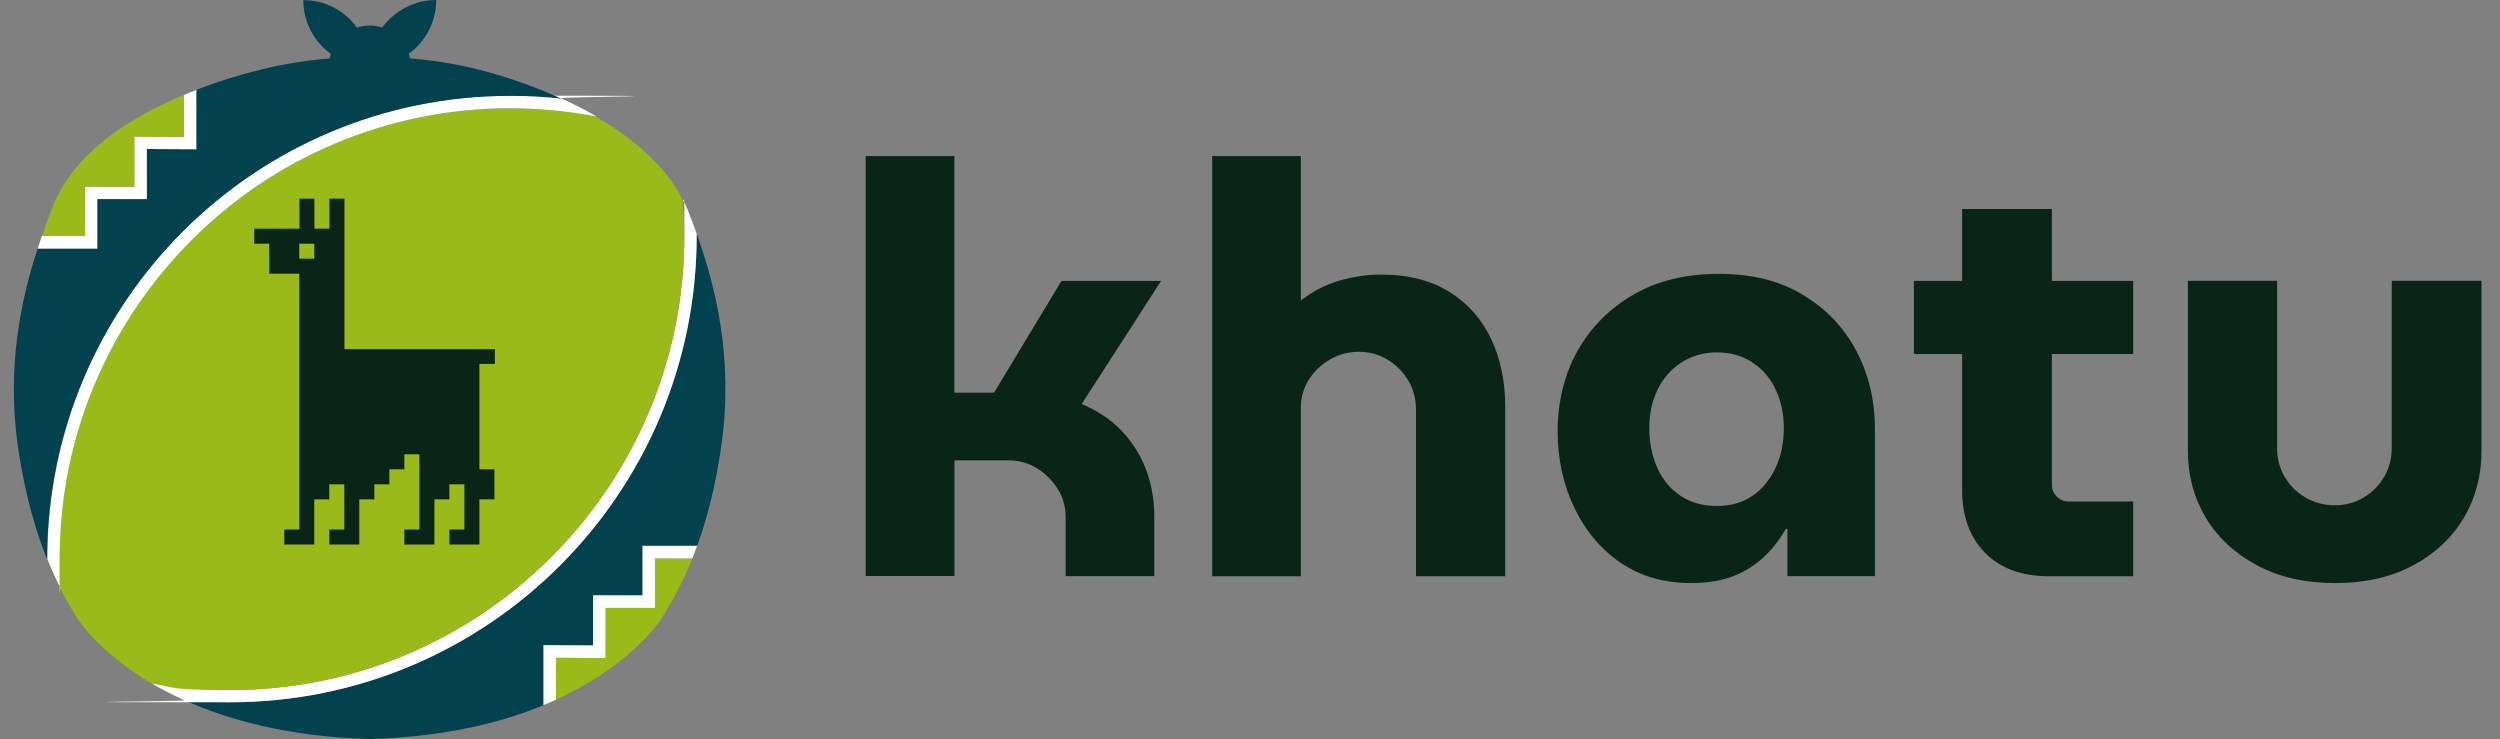
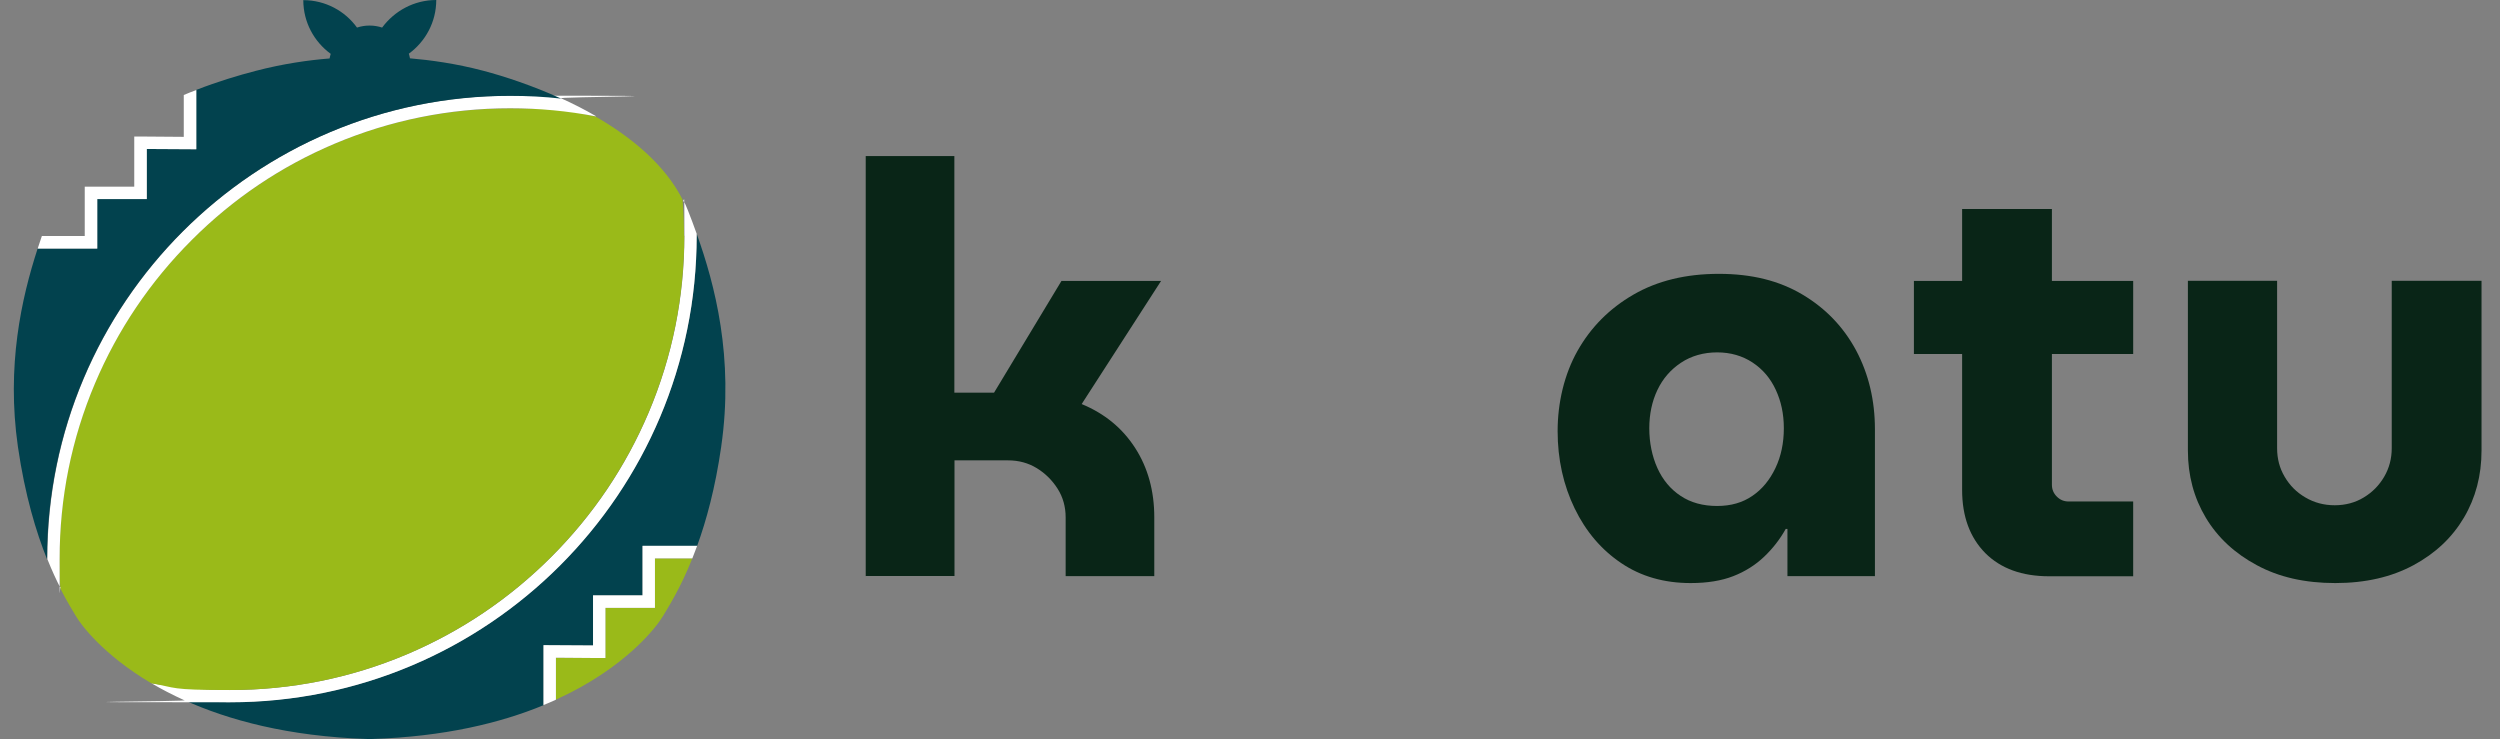
<svg xmlns="http://www.w3.org/2000/svg" id="Capa_1" version="1.1" viewBox="0 0 1731.8 512">
  <rect x="0" y="0" width="1731.8" height="512" fill="#808080" stroke="none" />
  <defs>
    <style>
      .st0, .st1 {
        fill: #fff;
      }

      .st1 {
        fill-rule: evenodd;
      }

      .st2 {
        fill: #02424e;
      }

      .st3 {
        fill: #9aba19;
      }

      .st4 {
        fill: #092517;
      }
    </style>
  </defs>
  <path class="st3" d="M479.6,386.8c-8.5,21.2-16.7,33.8-20.3,39.9-4.1,7-25.5,35.8-74.3,58v-29.1h25.7c0,.1,8.6.2,8.6.2v-34.7h34.3v-34.3h26Z" />
  <path class="st2" d="M499.6,309.4c-4.1,28.6-10.3,51.2-16.7,68.8h-37.8v34.3h-34.3v34.7l-34.3-.2v41.5c-29.8,12.3-68.7,21.8-118.7,23.4h0c-.6.1-1.2,0-1.8,0h-1.8c-54.6-1.8-96.1-13.1-126.7-27,10.5,1,21.1,1.5,31.8,1.5,178.6,0,323.3-144.8,323.3-323.3s0-.8,0-1.2c12.7,35.4,25.9,86,17,147.4h0Z" />
  <path class="st1" d="M482.9,378.2c-1.1,3-2.2,5.9-3.3,8.6h-25.9v34.3h-34.3v34.7h-8.6l-25.7-.2v29.1c-2.8,1.3-5.6,2.5-8.6,3.7v-41.5l34.3.2v-34.7h34.3v-34.3h37.8Z" />
  <path class="st0" d="M482.6,163.2c0,178.6-144.8,323.3-323.3,323.3s-21.3-.5-31.8-1.5c-8.3-3.8-15.8-7.7-22.6-11.7,17.8,3.1,36,4.7,54.4,4.7,42.5,0,83.7-8.3,122.5-24.7,37.5-15.9,71.1-38.5,100.1-67.5s51.6-62.6,67.5-100.1c16.4-38.8,24.7-80,24.7-122.5s-.3-16.8-1-25.1c1.3,2.6,2.5,5.2,3.5,7.8,1.9,4.9,4,10.3,6,16v1.2h0Z" />
  <path class="st3" d="M474,163.2c0,42.5-8.3,83.7-24.7,122.5-15.9,37.5-38.5,71.1-67.5,100.1s-62.6,51.6-100.1,67.5c-38.8,16.4-80,24.7-122.5,24.7s-36.5-1.6-54.4-4.7c-33.3-19.7-48.8-40.6-52.2-46.5-2.2-3.8-6.2-10-10.8-19.1-.4-6.8-.7-13.6-.7-20.5,0-42.1,8.3-83,24.5-121.5,15.7-37.2,38.2-70.6,66.9-99.2,28.7-28.7,62.1-51.2,99.2-66.9,38.5-16.3,79.4-24.5,121.5-24.5s39.9,1.9,59.3,5.6c25,14.4,48.1,33.4,60.3,57.5.7,8.3,1,16.7,1,25.1h.2Z" />
  <path class="st0" d="M412.7,80.6c-19.4-3.7-39.2-5.6-59.3-5.6-42.2,0-83,8.3-121.5,24.5-37.2,15.7-70.6,38.2-99.2,66.9-28.7,28.7-51.2,62.1-66.9,99.2-16.3,38.5-24.5,79.4-24.5,121.5s.2,13.7.7,20.5c-2.9-5.6-6-12.3-9.2-20.3v-.2c0-177.2,143.6-320.8,320.8-320.8s23.7.7,35.3,1.9c8,3.6,16.1,7.7,24,12.3h-.2Z" />
  <path class="st2" d="M388.7,68.3c-11.6-1.3-23.4-1.9-35.3-1.9-177.2,0-320.8,143.6-320.8,320.8v.2c-7.5-18.7-15.3-44.2-20.2-78-8-55.9,2.4-102.6,13.7-137.3h41.2c0,.1,0-34.2,0-34.2h34.3v-34.7l34.3.2v-41.1c15.2-5.9,29.6-10.2,41.2-13.2,19.1-5,37.1-7.5,51.2-8.6.2-1.1.5-2.1.8-3.2-11.5-8.4-19-21.9-19-37.2,15.3,0,28.9,7.5,37.2,19,2.7-.9,5.7-1.4,8.7-1.4s6,.5,8.7,1.4c8.6-11.6,22.2-19.1,37.5-19.1,0,15.3-7.5,28.8-19,37.2.3,1,.6,2.1.8,3.2,14,1.2,31.8,3.6,50.7,8.6,14.8,3.9,34.2,10.3,54,19.3Z" />
  <path class="st0" d="M136,62.3v41.1l-34.3-.2v34.7h-34.3v34.3H26.1c1-3.1,1.9-5.9,2.9-8.7h29.7v-34.2h34.3v-34.7h8.6l25.7.2v-29c2.9-1.2,5.8-2.4,8.6-3.4h0Z" />
-   <path class="st3" d="M127.4,65.7v29h-25.7c0,0-8.6-.2-8.6-.2v34.7h-34.3v34.3h-29.7c2.2-6.4,4.4-12.2,6.4-17.6,13.8-39.2,54.3-64.5,92-80.2h0Z" />
-   <path class="st4" d="M342.8,252.2v-10.4h-104.2v-104.2h-10.4v20.8h-10.4v-20.8h-10.4v20.8h-31.3v10.4h10.4v20.8h20.8v177.2h-10.4v10.4h20.8v-31.3h10.4v-10.4h10.4v31.3h-10.4v10.4h20.8v-31.3h10.4v-10.4h10.4v-10.4h10.4v-10.4h10.4v52.1h-10.4v10.4h20.8v-31.3h10.4v-10.4h10.4v31.3h-10.4v10.4h20.8v-31.3h10.4v-20.8h-10.4v-73h10.7ZM217.7,179.2h-10.4v-10.4h10.4v10.4Z" />
  <g>
    <path class="st4" d="M599.7,399.2V108.1h61.4v163.9h27.5l46.7-77.4h69l-55,85.3c16,6.6,28.3,16.8,37.1,30.5,8.8,13.7,13.2,29.7,13.2,48v40.7h-61.4v-40.7c0-7.4-1.9-14.1-5.6-19.9-3.7-5.8-8.5-10.6-14.4-14.2-5.9-3.6-12.5-5.4-19.9-5.4h-37.1v80.1h-61.4Z" />
-     <path class="st4" d="M839.7,399.2V108.1h61.4v100.1c8.2-6.4,17.1-11,26.7-13.8s19.1-4.2,28.7-4.2c18.9,0,34.7,4,47.5,12,12.8,8,22.4,18.8,28.9,32.5,6.5,13.7,9.8,29.3,9.8,46.9v117.6h-61.8v-115.2c0-7.7-1.8-14.6-5.4-20.5s-8.4-10.8-14.4-14.4-12.6-5.4-19.7-5.4-13.8,1.7-19.9,5.2c-6.1,3.5-11,8.1-14.8,14-3.7,5.9-5.6,12.5-5.6,19.9v116.4h-61.4Z" />
    <path class="st4" d="M1171.1,403.9c-18.3,0-34.4-4.6-48-13.8-13.7-9.2-24.5-21.8-32.3-37.9-7.8-16.1-11.8-34-11.8-53.6s4.6-39.3,13.8-55.6c9.2-16.3,22.1-29.3,38.7-38.9,16.6-9.6,36.3-14.4,59.2-14.4s41.9,4.8,58,14.4c16.1,9.6,28.4,22.5,37.1,38.7,8.6,16.2,13,34.4,13,54.6v101.7h-60.6v-32.7h-1.2c-4,7.2-9,13.6-15,19.3-6,5.7-13.1,10.2-21.3,13.4-8.2,3.2-18.1,4.8-29.5,4.8ZM1189.4,350.5c9.6,0,17.7-2.3,24.5-7,6.8-4.6,12.1-11.1,16-19.3,3.9-8.2,5.8-17.4,5.8-27.5s-1.9-18.7-5.6-26.7c-3.7-8-9.1-14.3-16.1-18.9-7-4.6-15.2-7-24.5-7s-17.9,2.4-25.1,7.2-12.6,11.1-16.3,18.9c-3.7,7.8-5.6,16.7-5.6,26.5s1.9,19.3,5.6,27.5c3.7,8.2,9.1,14.7,16.1,19.3,7,4.7,15.5,7,25.3,7Z" />
    <path class="st4" d="M1325.8,245.2v-50.6h151.9v50.6h-151.9ZM1419.5,399.2c-18.9,0-33.6-5.4-44.3-16.1-10.6-10.8-16-25.3-16-43.7v-194.6h62.2v191c0,3.2,1.1,5.9,3.4,8.2,2.3,2.3,5,3.4,8.2,3.4h44.7v51.8h-58.2Z" />
    <path class="st4" d="M1617.7,403.9c-21,0-39.1-4.1-54.4-12.4-15.3-8.2-27.1-19.2-35.3-32.9-8.2-13.7-12.4-29.2-12.4-46.5v-117.6h61.8v116c0,7.2,1.7,13.8,5.2,19.7,3.5,6,8.2,10.8,14.4,14.4,6.1,3.6,12.9,5.4,20.3,5.4s14.2-1.8,20.1-5.4c6-3.6,10.7-8.4,14.2-14.4,3.5-6,5.2-12.6,5.2-19.7v-116h62.2v117.6c0,17.3-4.1,32.8-12.2,46.5-8.1,13.7-19.7,24.7-34.9,32.9-15.2,8.2-33.2,12.4-54.2,12.4Z" />
  </g>
</svg>